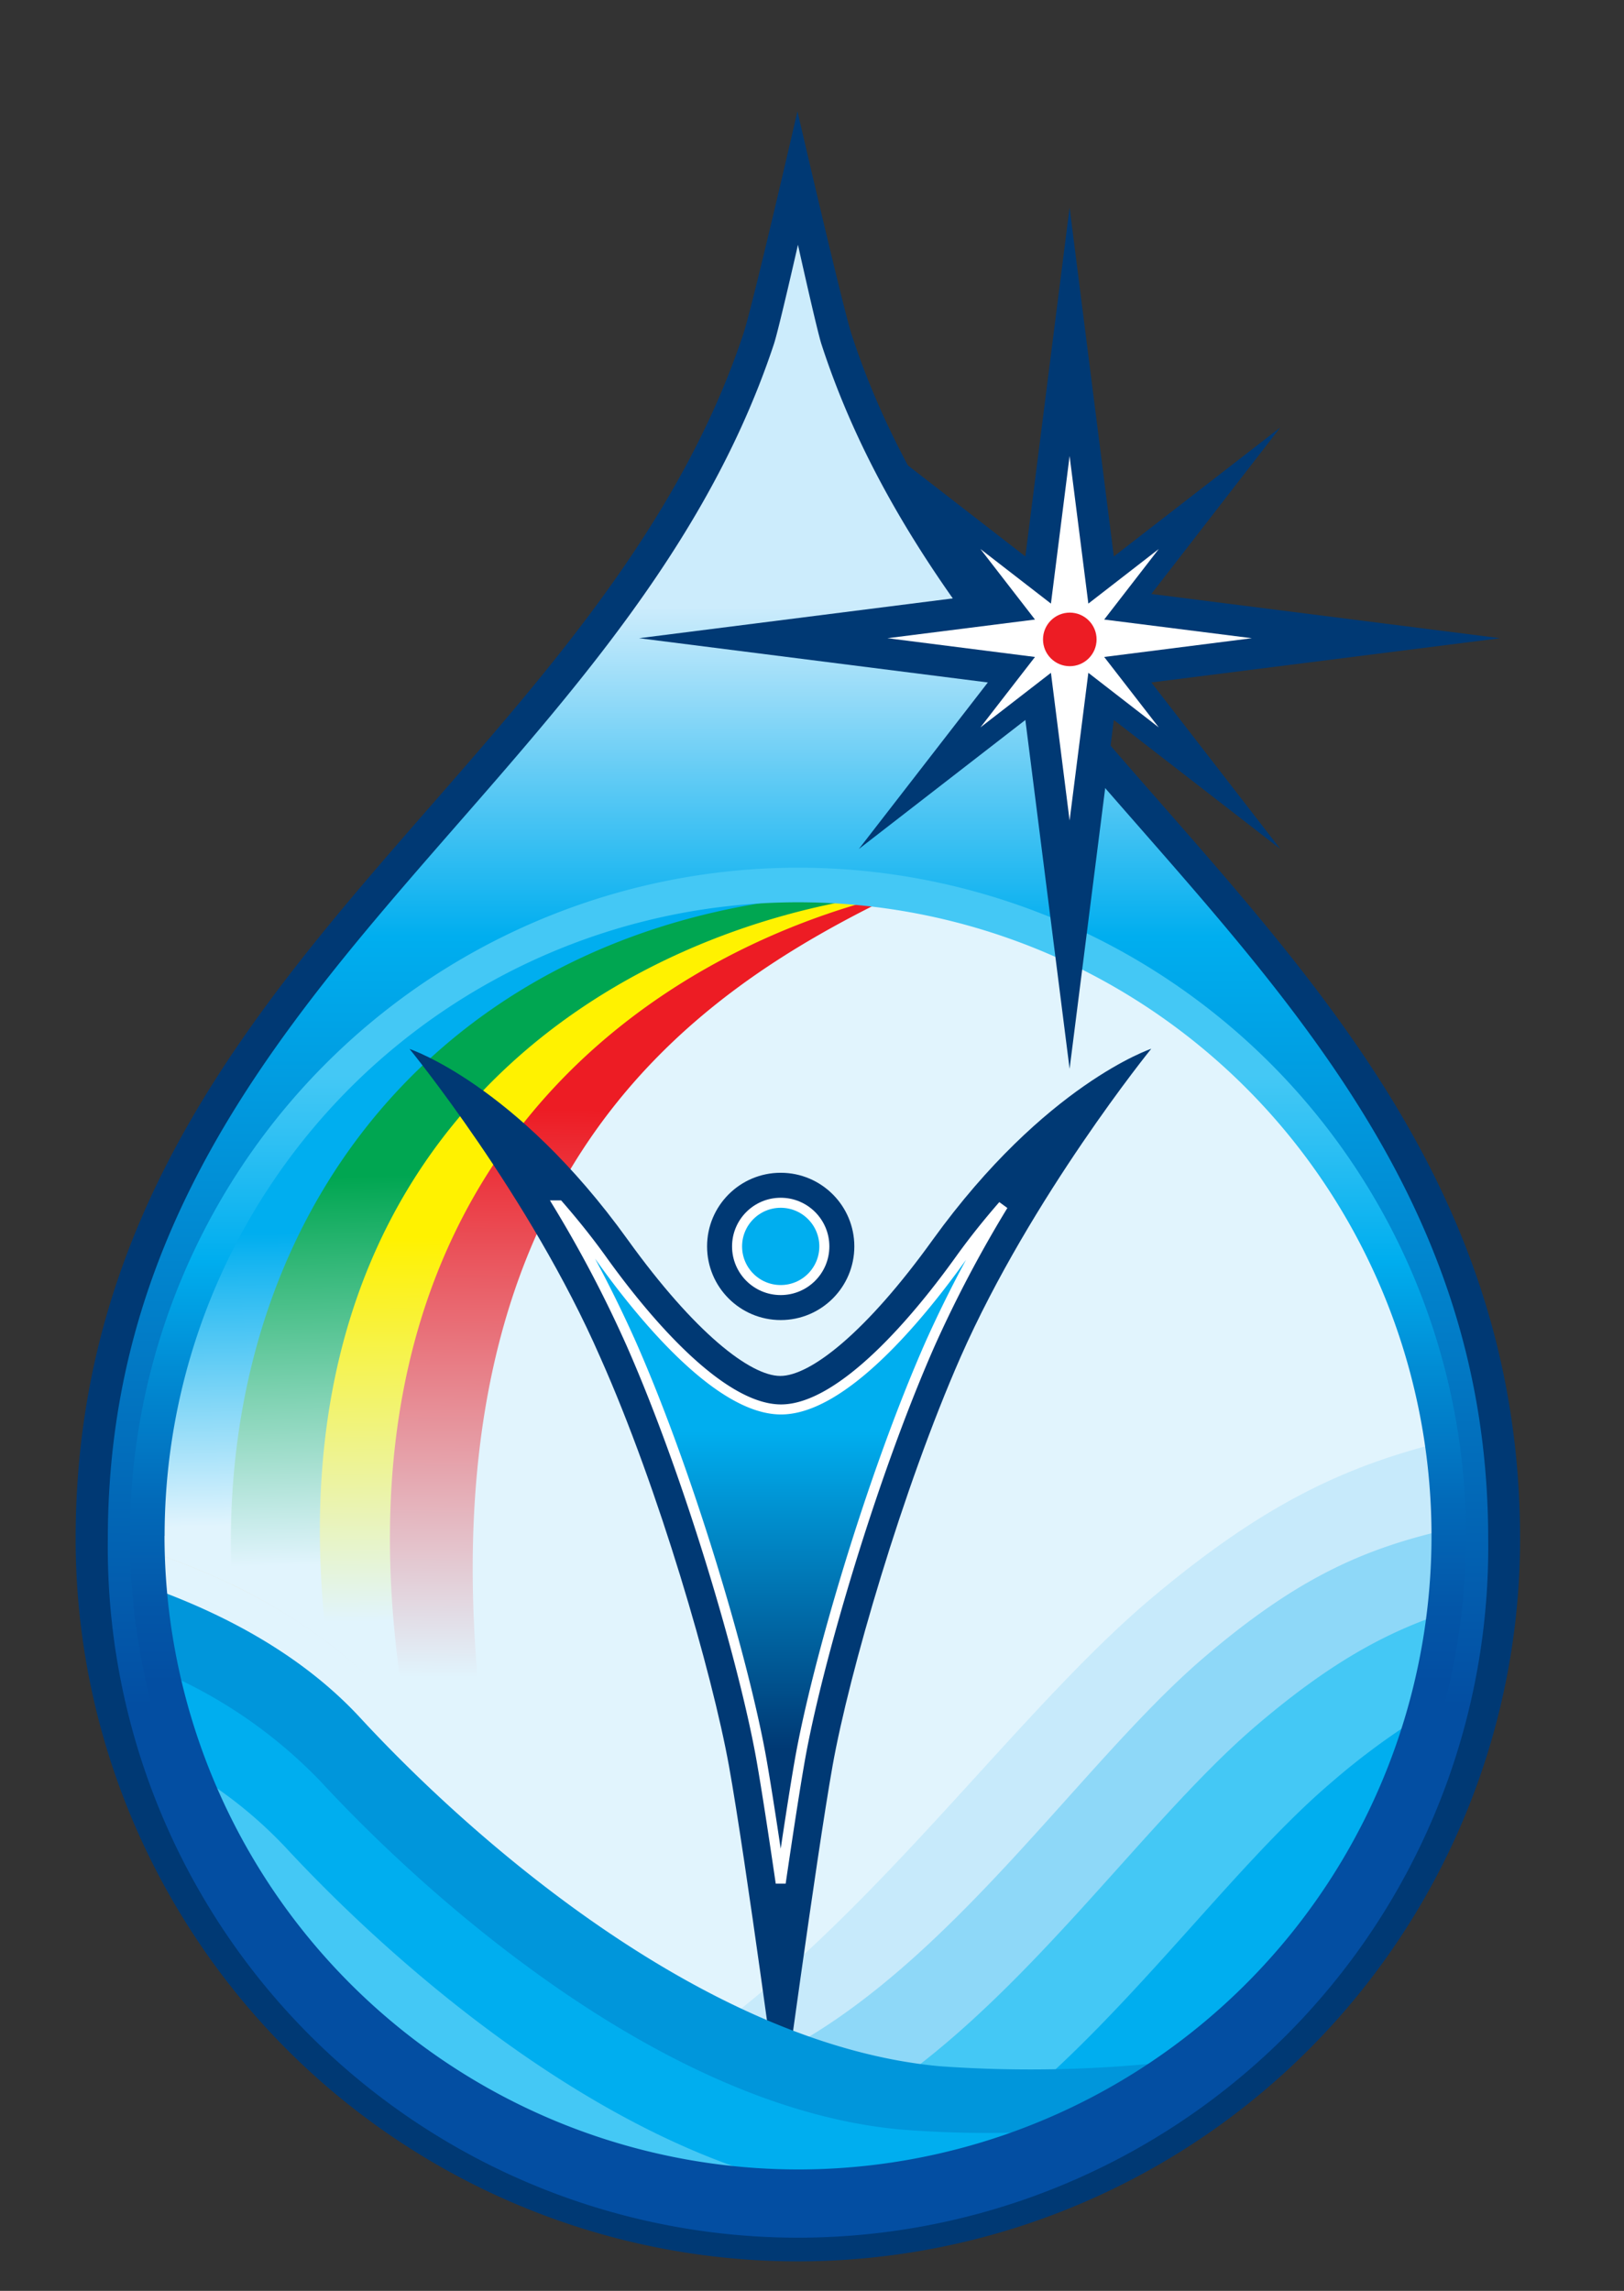
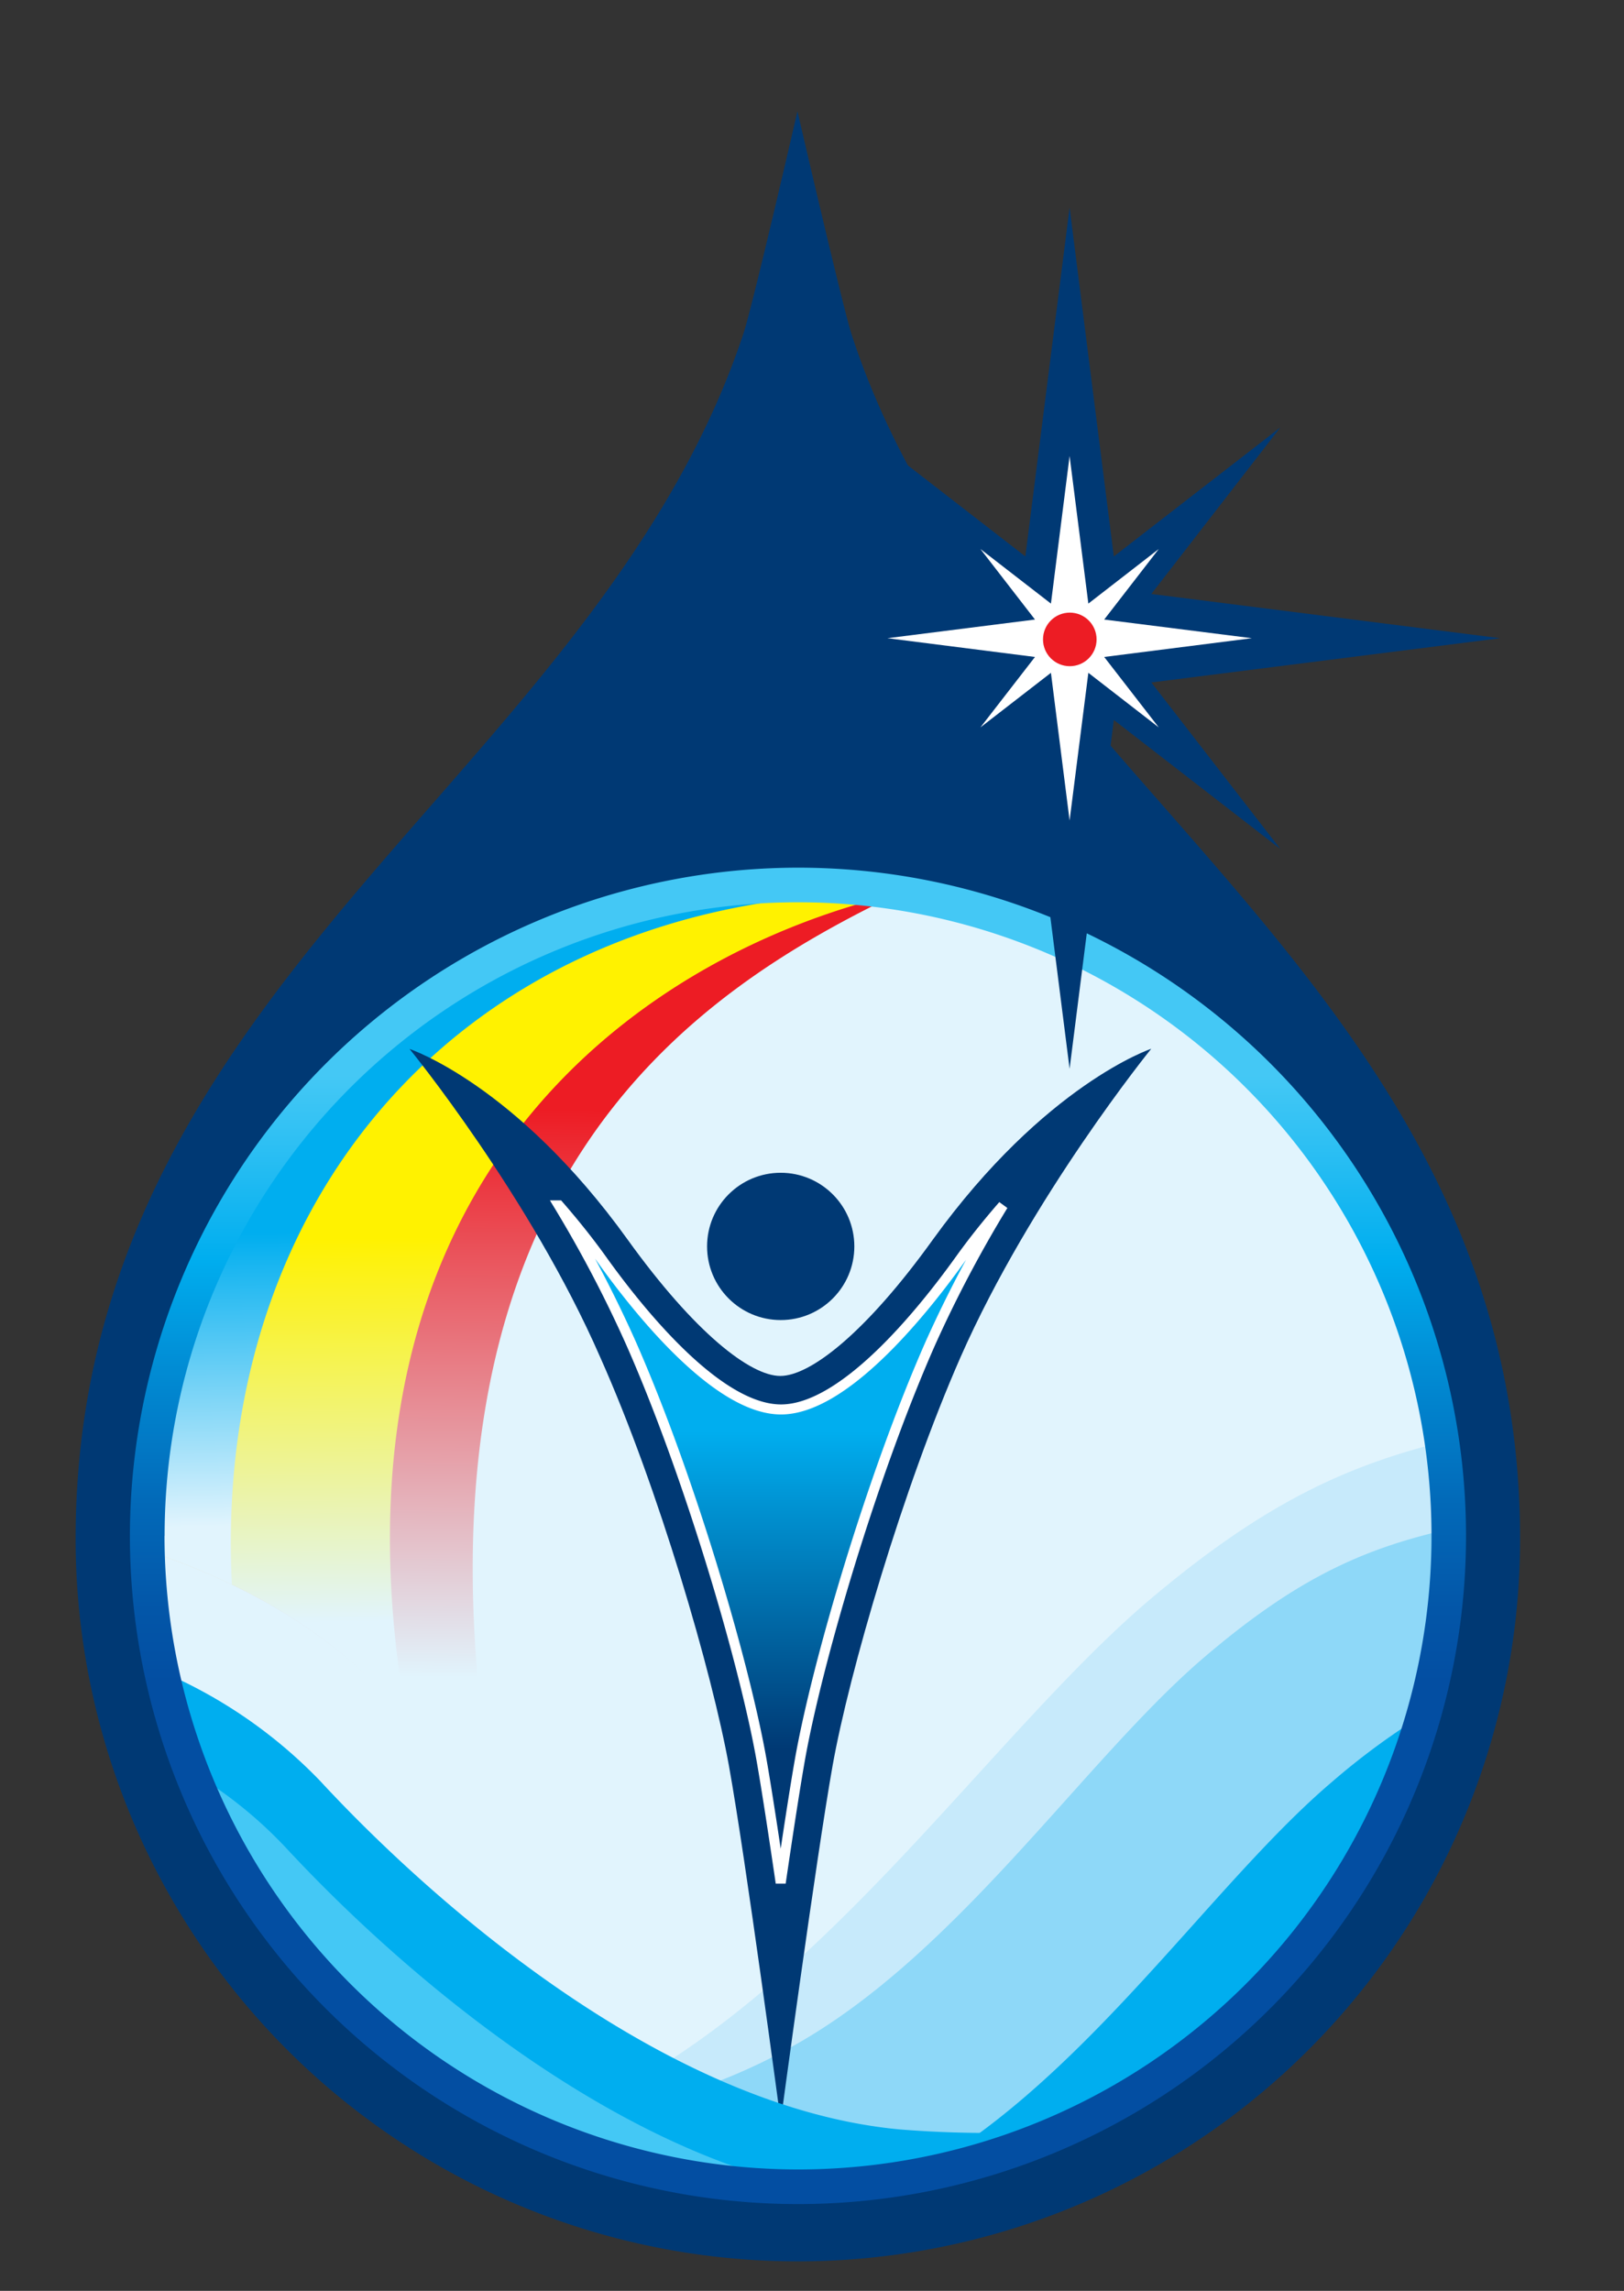
<svg xmlns="http://www.w3.org/2000/svg" id="Layer_1" data-name="Layer 1" viewBox="0 0 161.9 228.33">
  <rect x="0" y="0" width="161.9" height="228.33" fill="#333333" stroke="none" />
  <defs>
    <style>.cls-1,.cls-16{fill:#003974;}.cls-2{fill:url(#linear-gradient);}.cls-3{fill:#e1f4fd;}.cls-4{fill:#c7eafb;}.cls-5{fill:#8ed8f8;}.cls-6{fill:#44c8f5;}.cls-7{fill:url(#linear-gradient-2);}.cls-8{fill:url(#linear-gradient-3);}.cls-9{fill:url(#linear-gradient-4);}.cls-10,.cls-11{fill:#00aeef;}.cls-11,.cls-13{stroke:#fff;}.cls-12{fill:url(#linear-gradient-5);}.cls-13{fill:url(#New_Gradient_Swatch_4);}.cls-14{fill:#0096db;}.cls-15{fill:url(#linear-gradient-6);}.cls-16,.cls-17{fill-rule:evenodd;}.cls-17{fill:#fff;}.cls-18{fill:#ed1c24;}</style>
    <linearGradient id="linear-gradient" x1="79.55" y1="60.51" x2="79.55" y2="170.02" gradientUnits="userSpaceOnUse">
      <stop offset="0" stop-color="#ccecfc" />
      <stop offset="0.15" stop-color="#64ccf5" />
      <stop offset="0.3" stop-color="#00aeef" />
      <stop offset="1" stop-color="#034ea2" />
    </linearGradient>
    <linearGradient id="linear-gradient-2" x1="51.8" y1="167.26" x2="52.23" y2="110.59" gradientUnits="userSpaceOnUse">
      <stop offset="0" stop-color="#e1f4fd" />
      <stop offset="1" stop-color="#ed1c24" />
    </linearGradient>
    <linearGradient id="linear-gradient-3" x1="52.61" y1="161.45" x2="52.18" y2="123.24" gradientUnits="userSpaceOnUse">
      <stop offset="0" stop-color="#e1f4fd" />
      <stop offset="1" stop-color="#fff200" />
    </linearGradient>
    <linearGradient id="linear-gradient-4" x1="52.91" y1="155.5" x2="52.05" y2="116.86" gradientUnits="userSpaceOnUse">
      <stop offset="0" stop-color="#e1f4fd" />
      <stop offset="1" stop-color="#00a651" />
    </linearGradient>
    <linearGradient id="linear-gradient-5" x1="52.6" y1="151.71" x2="52.17" y2="122.52" gradientUnits="userSpaceOnUse">
      <stop offset="0" stop-color="#e1f4fd" />
      <stop offset="1" stop-color="#00aeef" />
    </linearGradient>
    <linearGradient id="New_Gradient_Swatch_4" x1="77.83" y1="142.62" x2="77.83" y2="174.32" gradientUnits="userSpaceOnUse">
      <stop offset="0" stop-color="#00aeef" />
      <stop offset="1" stop-color="#003974" />
    </linearGradient>
    <linearGradient id="linear-gradient-6" x1="79.55" y1="107.17" x2="79.55" y2="180.15" gradientUnits="userSpaceOnUse">
      <stop offset="0" stop-color="#44c8f5" />
      <stop offset="0.1" stop-color="#2cbff3" />
      <stop offset="0.25" stop-color="#00aeef" />
      <stop offset="0.4" stop-color="#018cd4" />
      <stop offset="0.58" stop-color="#026ab9" />
      <stop offset="0.73" stop-color="#0356a8" />
      <stop offset="0.83" stop-color="#034ea2" />
    </linearGradient>
  </defs>
  <title>Монтажная область 2</title>
  <path class="cls-1" d="M74.1,33.29h0C68,51.61,55.38,66.07,43.17,80.06,25.65,100.11,7.54,120.85,7.54,153.39a72,72,0,1,0,144,0c0-32.44-18.12-53.13-35.65-73.14-12.29-14-25-28.54-31-46.94-.86-2.65-5.39-22.22-5.39-22.22S75,30.64,74.1,33.29Z" />
-   <path class="cls-2" d="M148.36,153.39c0-53.93-51.78-73.88-66.47-119.09-.46-1.43-2.34-9.9-2.34-9.9s-1.92,8.45-2.4,9.9c-15,45.21-66.4,65.16-66.4,119.09a68.81,68.81,0,1,0,137.61,0Z" />
  <circle class="cls-3" cx="79.55" cy="153.08" r="64.88" />
  <path class="cls-4" d="M144.43,153.08a65.4,65.4,0,0,0-.68-9.35c-9.77,2.44-17.83,6.23-28.81,15.44C99.74,171.92,83.78,196.06,63,207.62a70.94,70.94,0,0,1-10,4.67,64.87,64.87,0,0,0,62.75-5.38,81.21,81.21,0,0,0,27.87-43.79A65.27,65.27,0,0,0,144.43,153.08Z" />
  <path class="cls-5" d="M50.95,211.32a64.88,64.88,0,0,0,93.48-58.23c0-.23,0-.45,0-.68-8.47,1.93-15.07,4.84-24.32,12.72-11.93,10.16-24.46,29.43-40.77,38.64A57.46,57.46,0,0,1,50.95,211.32Z" />
-   <path class="cls-6" d="M84.51,210.6a56.3,56.3,0,0,1-20.3,6.95,64.9,64.9,0,0,0,79.93-56.83c-6.09,2-11.68,5.12-18.85,11.23C113.35,182.12,100.81,201.38,84.51,210.6Z" />
  <path class="cls-7" d="M16,155c9.38,3.29,16.92,8,22.4,13.87,2.09,2.26,5.84,6.12,10.74,10.43C39,117.71,69.41,98.78,89.63,89h0a65.58,65.58,0,0,0-10.08-.78,64.88,64.88,0,0,0-64.88,64.88c0,.48,0,1,0,1.43Z" />
  <path class="cls-8" d="M16,155c9.38,3.29,16.92,8,22.4,13.87.57.61,1.26,1.35,2.07,2.17-9.31-53.94,24.06-76.18,49.14-82h0a65.58,65.58,0,0,0-10.08-.78,64.88,64.88,0,0,0-64.88,64.88c0,.48,0,1,0,1.43Z" />
-   <path class="cls-9" d="M16,155a60.63,60.63,0,0,1,16.56,8.62c-5.94-50.4,28.7-71.34,57-74.61h0a65.58,65.58,0,0,0-10.08-.78,64.88,64.88,0,0,0-64.88,64.88c0,.48,0,1,0,1.43Z" />
  <path class="cls-10" d="M142,170.84a70.85,70.85,0,0,0-9.29,6.83c-11.93,10.16-24.46,29.43-40.77,38.65-.43.24-.85.47-1.27.7A65,65,0,0,0,142,170.84Z" />
  <circle class="cls-1" cx="77.83" cy="124.23" r="7.34" />
-   <circle class="cls-11" cx="77.83" cy="124.23" r="4.35" />
  <path class="cls-12" d="M16,155a70.23,70.23,0,0,1,7.12,2.94C21.1,118,47.92,88.6,89.63,89a64.92,64.92,0,0,0-75,64.1c0,.48,0,1,0,1.42Z" />
  <path class="cls-1" d="M93,123.55c-6.69,9.31-12.23,13.59-15.21,13.59s-8.52-4.28-15.22-13.59c-11.14-15.49-21.74-19-21.74-19s12,14.67,19,30.71C65.68,148.36,71,166.76,72.67,176s5.16,35.41,5.16,35.41S81.36,185.23,83,176s7-27.64,12.77-40.76c7.06-16,19-30.71,19-30.71S104.19,108.06,93,123.55Z" />
  <path class="cls-13" d="M62.92,133.91c5.85,13.26,11.3,31.88,13,41.51.51,2.9,1.2,7.41,1.91,12.25.71-4.84,1.4-9.35,1.91-12.25,1.7-9.64,7.15-28.25,13-41.51A124.2,124.2,0,0,1,100,120.14c-1.39,1.6-2.81,3.34-4.25,5.34h0c-4,5.59-11.69,15-17.89,15s-13.88-9.37-17.9-15c-1.44-2-2.86-3.74-4.25-5.34A123.76,123.76,0,0,1,62.92,133.91Z" />
-   <path class="cls-14" d="M93.67,205.94c-23-2.13-46-22-57.78-34.75-6-6.49-14-10.5-21-13A64.88,64.88,0,0,0,118,205.34,126.76,126.76,0,0,1,93.67,205.94Z" />
  <path class="cls-10" d="M79.55,218a64.53,64.53,0,0,0,26.55-5.68,109,109,0,0,1-16.4-.08c-23-2.13-46-22-57.79-34.74a48.16,48.16,0,0,0-15.84-10.91A64.89,64.89,0,0,0,79.55,218Z" />
  <path class="cls-6" d="M28.48,184.14a43.55,43.55,0,0,0-9.42-7.56A64.9,64.9,0,0,0,79.55,218l.77,0C59.35,213.37,39.24,195.75,28.48,184.14Z" />
  <path class="cls-15" d="M12.95,153.08a66.6,66.6,0,1,0,66.6-66.6A66.68,66.68,0,0,0,12.95,153.08Zm3.46,0a63.15,63.15,0,1,1,63.15,63.15A63.22,63.22,0,0,1,16.4,153.08Z" />
  <polygon class="cls-16" points="114.78 68.02 149.55 63.61 114.78 59.2 127.64 42.6 111.04 55.46 106.63 20.69 102.22 55.46 85.62 42.6 98.48 59.2 63.71 63.61 98.48 68.02 85.62 84.62 102.22 71.76 106.63 106.53 111.04 71.76 127.64 84.62 114.78 68.02" />
  <polygon class="cls-17" points="110.08 65.48 124.8 63.61 110.08 61.75 115.52 54.72 108.5 60.16 106.63 45.45 104.77 60.16 97.74 54.72 103.18 61.75 88.47 63.61 103.18 65.48 97.74 72.5 104.77 67.06 106.63 81.78 108.5 67.06 115.52 72.5 110.08 65.48" />
  <circle class="cls-18" cx="106.65" cy="63.73" r="2.67" />
</svg>